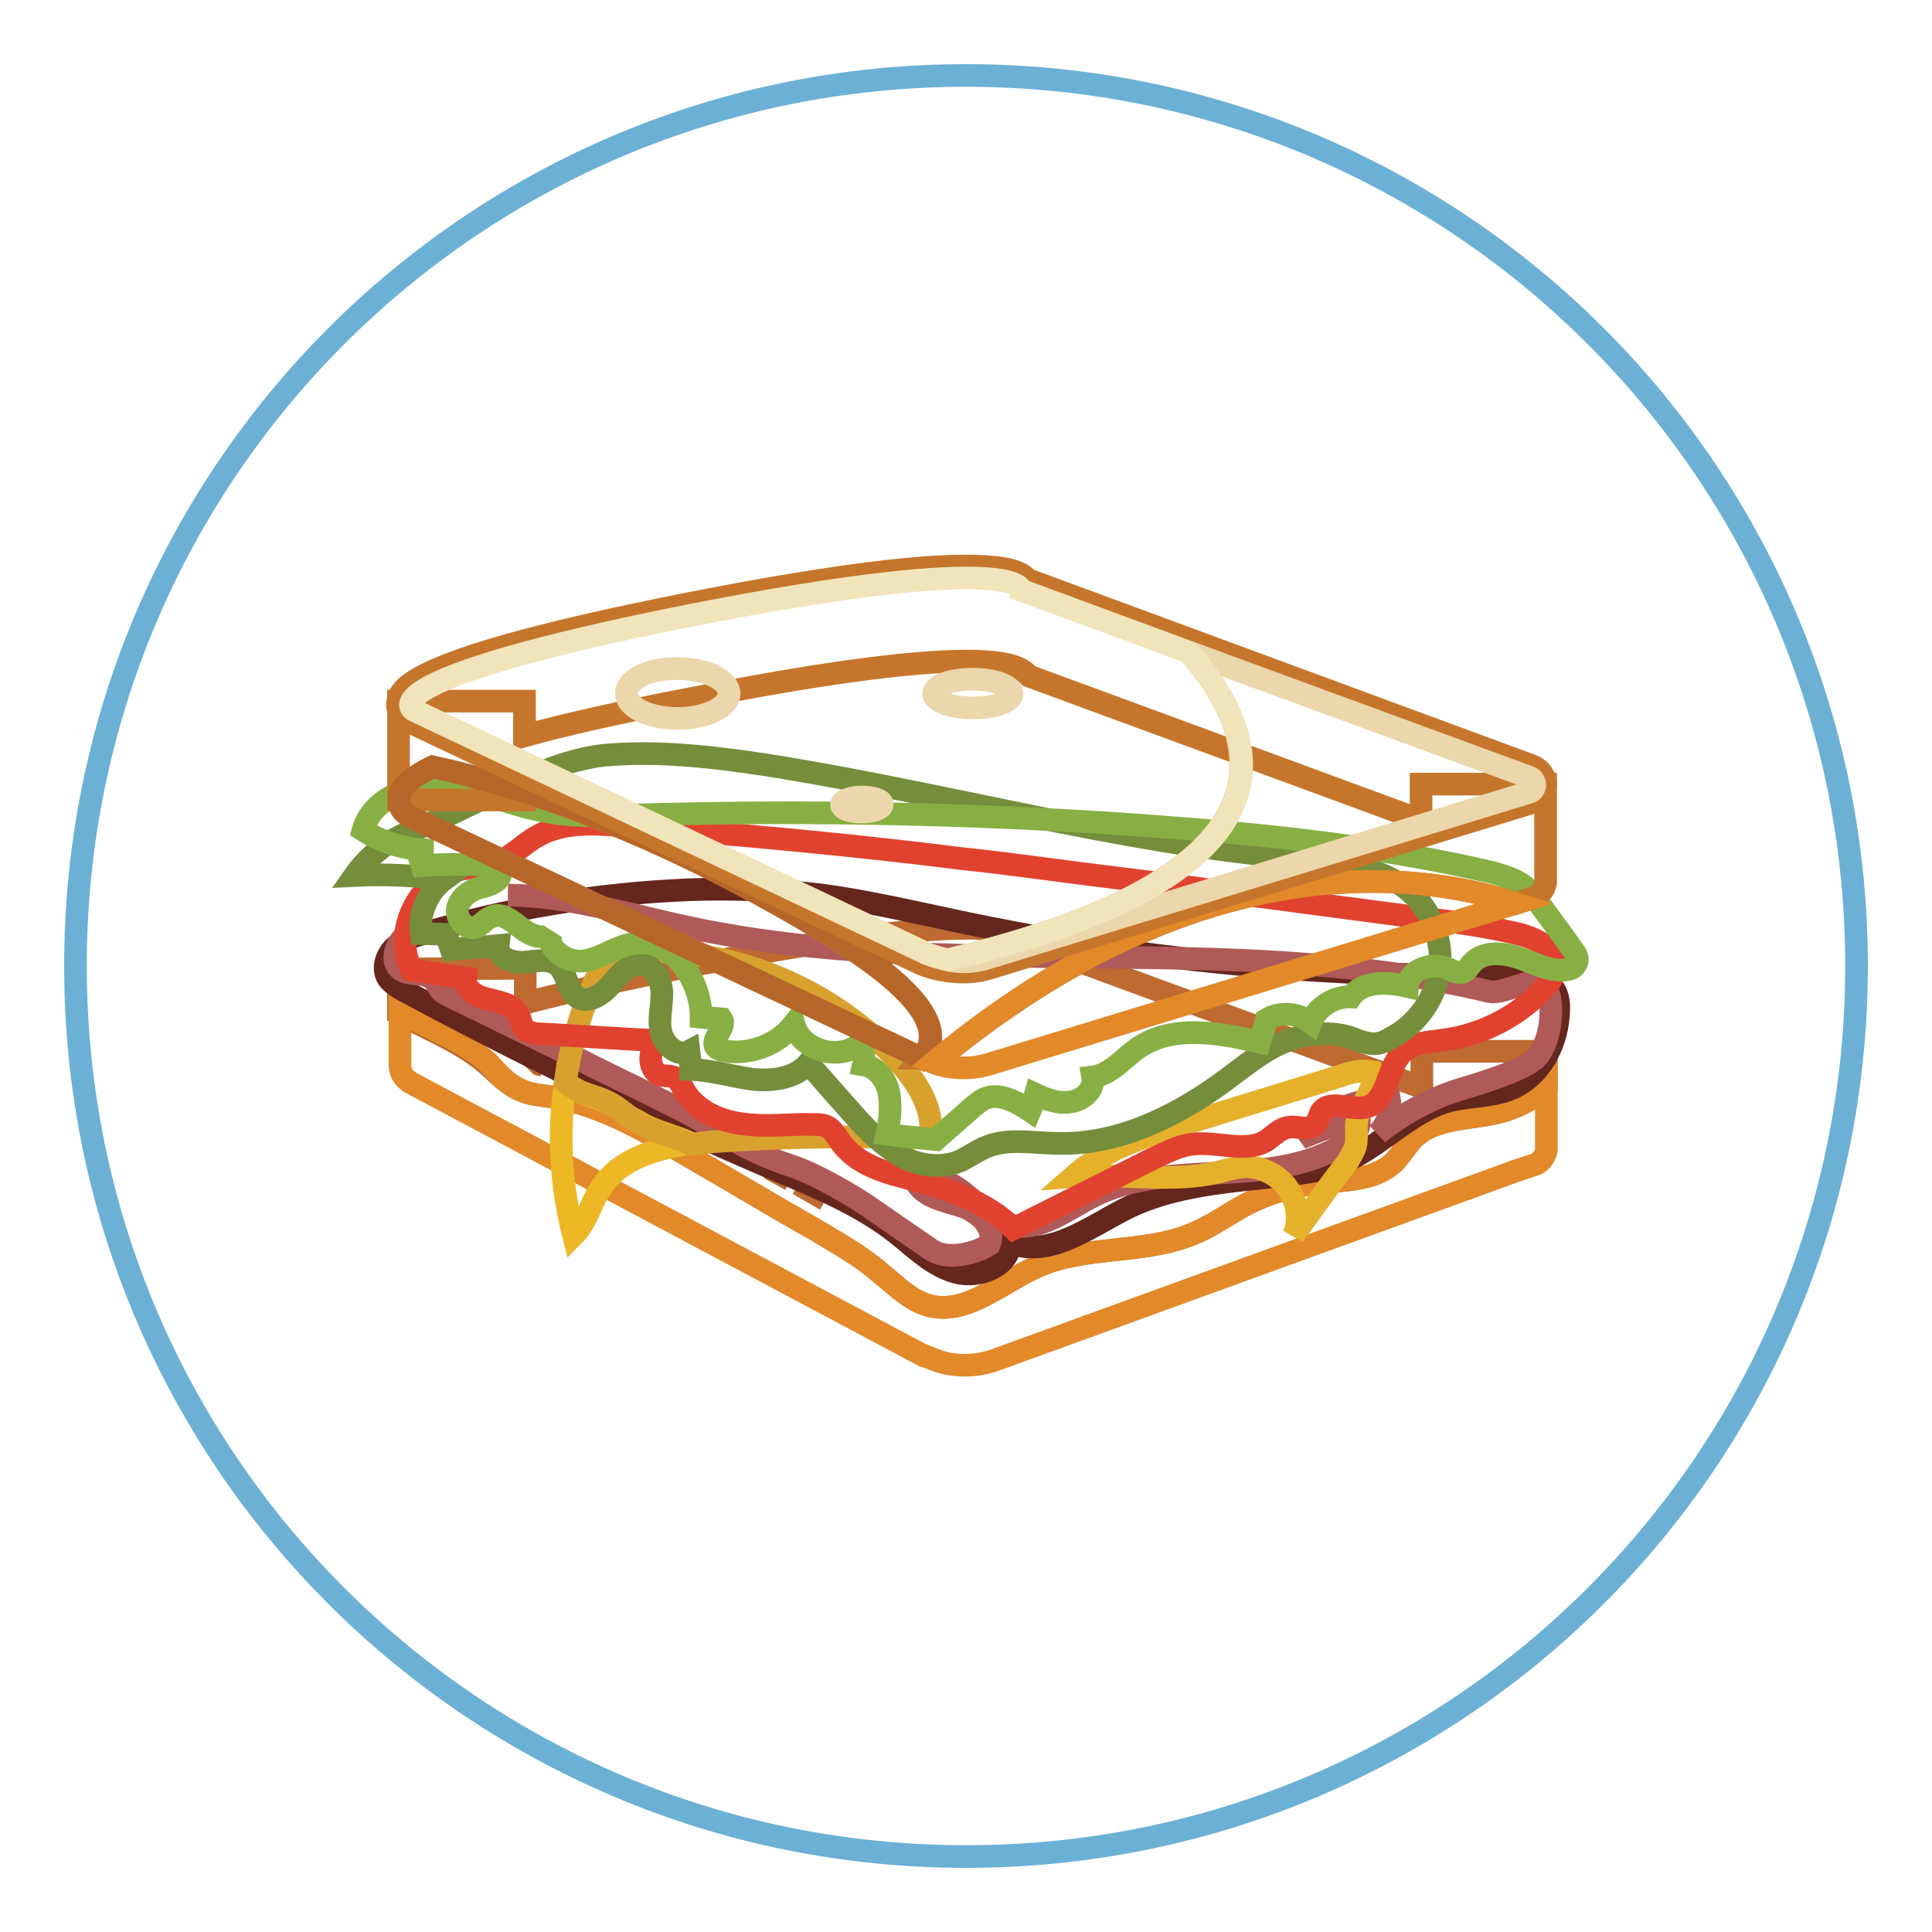
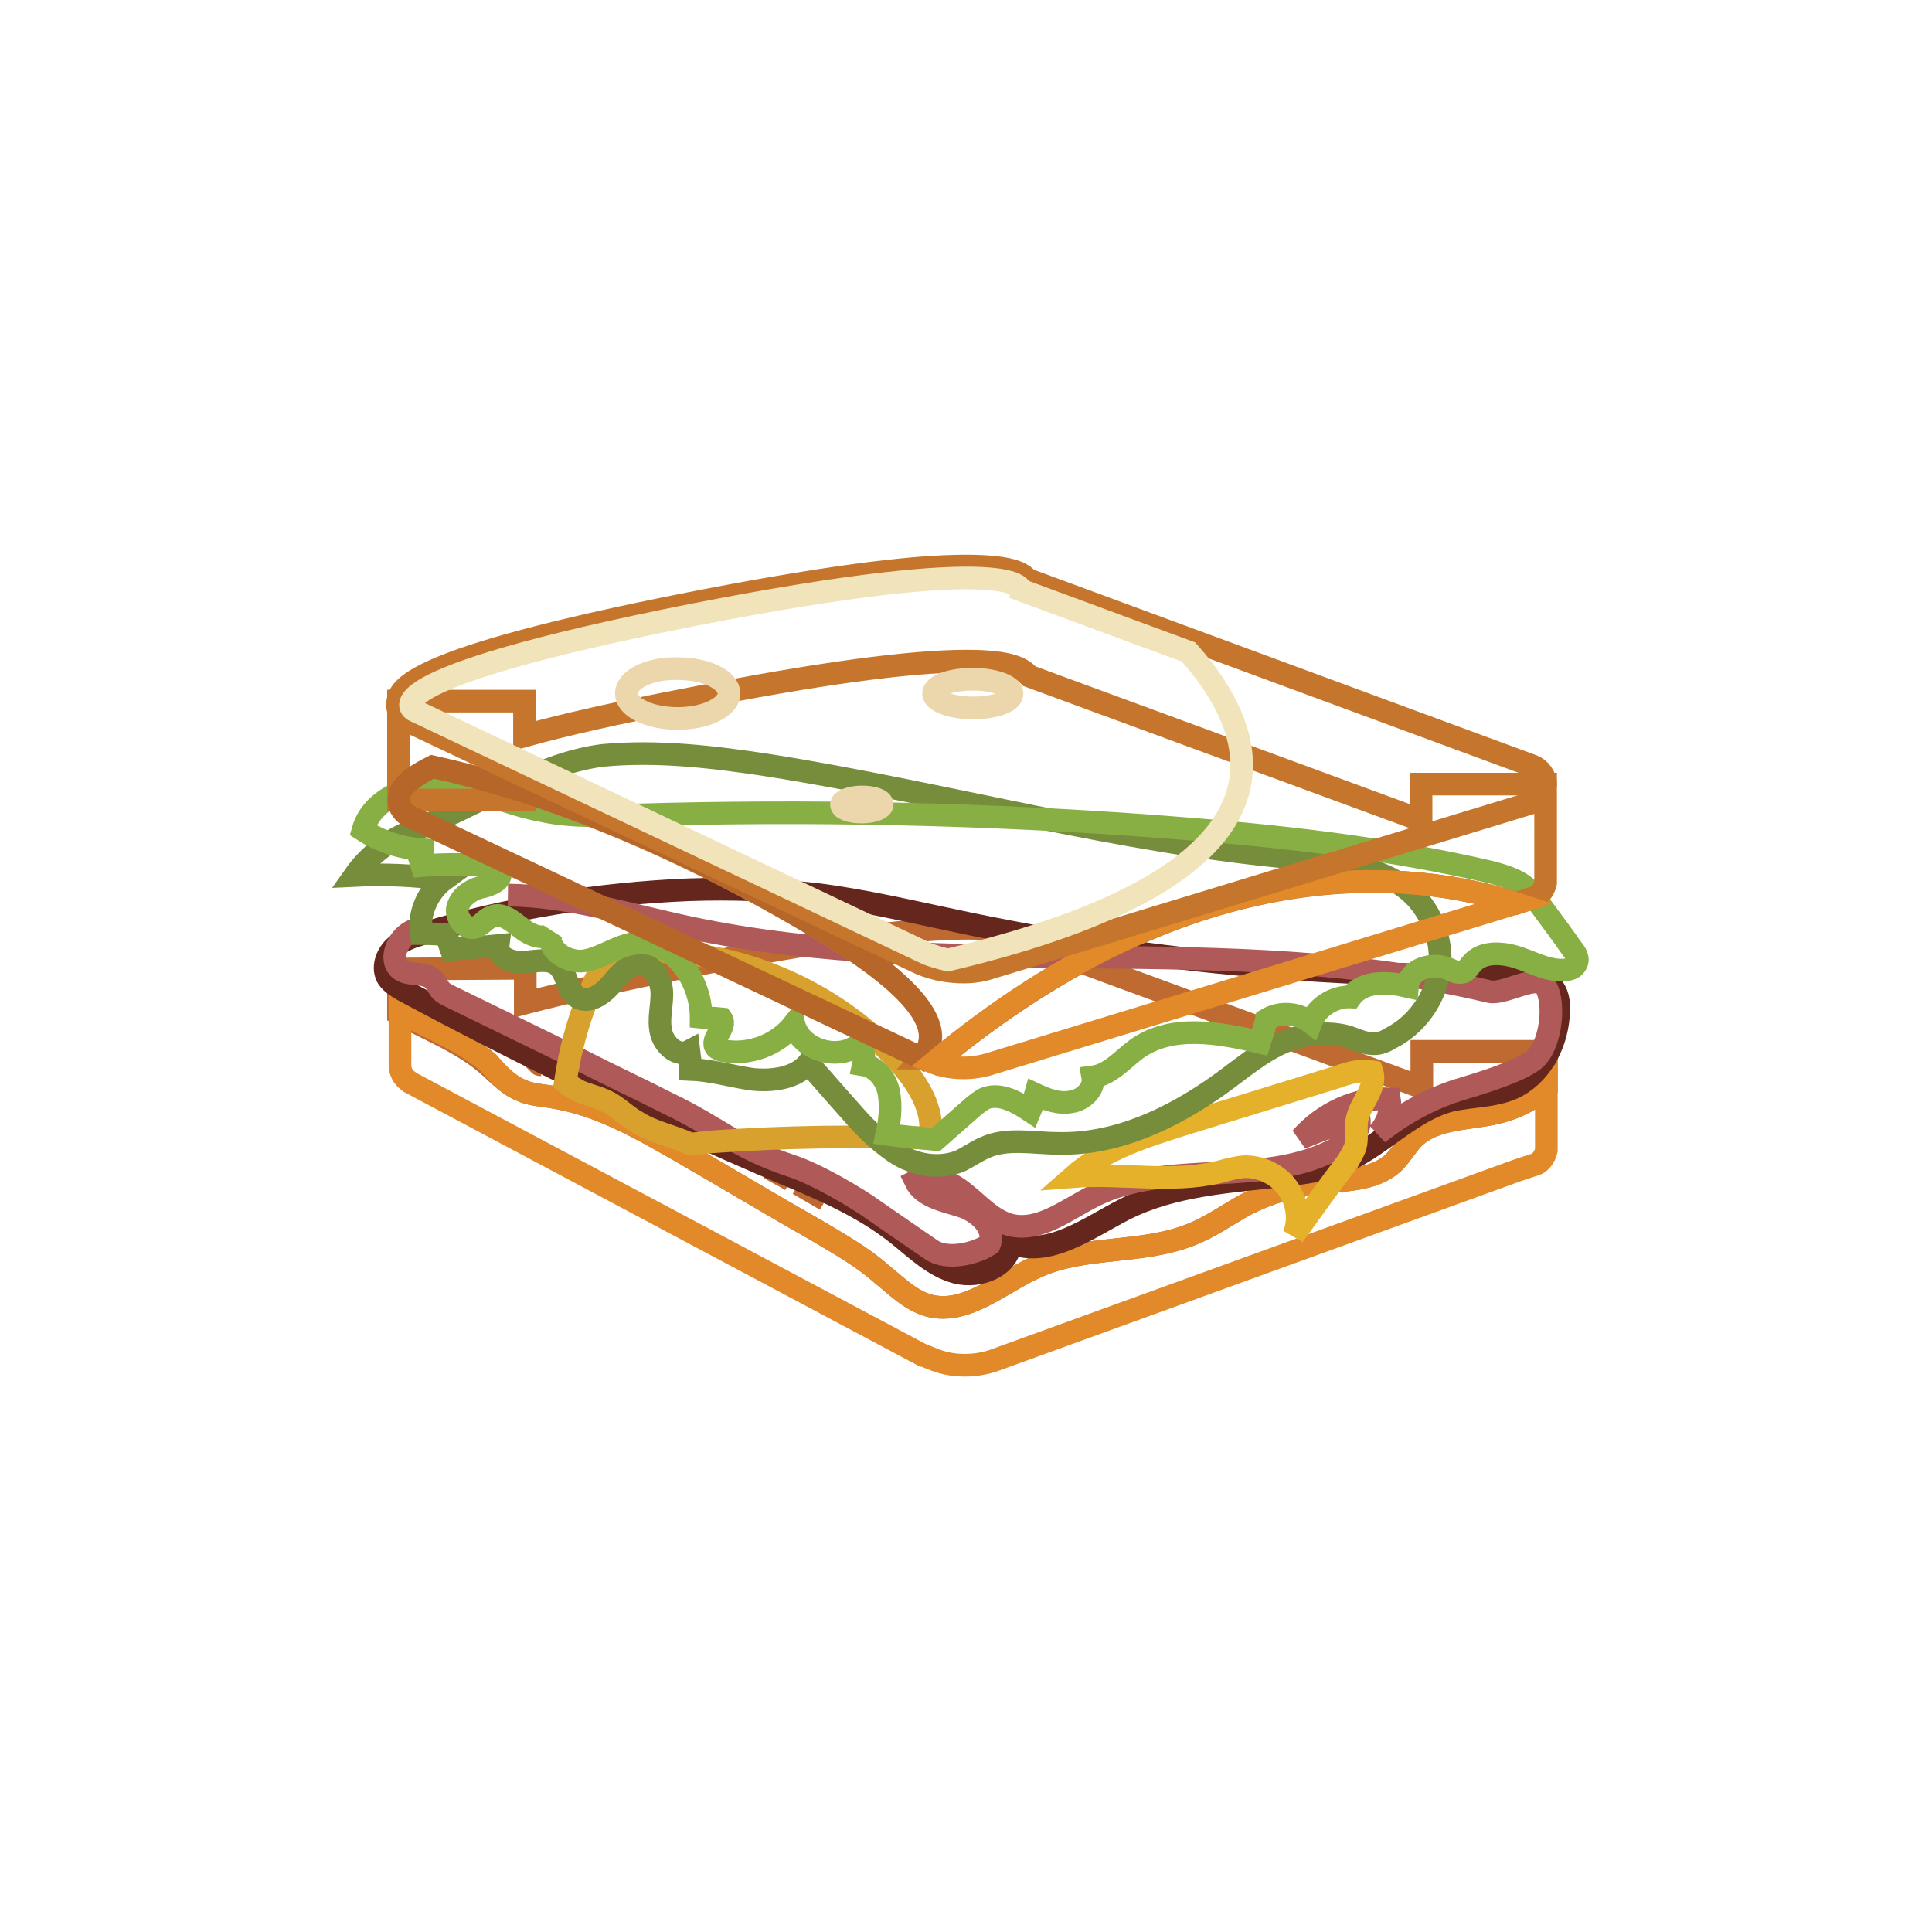
<svg xmlns="http://www.w3.org/2000/svg" version="1.1" x="0px" y="0px" viewBox="0 0 256 256" enable-background="new 0 0 256 256" xml:space="preserve">
  <g>
-     <path stroke-width="3" fill-opacity="0" stroke="#6cb0d5" d="M10,128c0,65.2,52.8,118,118,118c65.2,0,118-52.8,118-118l0,0c0-65.2-52.8-118-118-118 C62.8,10,10,62.8,10,128L10,128z" />
    <path stroke-width="3" fill-opacity="0" stroke="#be6a30" d="M52.8,128.4v5.9c3.9,2.1,8.3,3.8,11.7,6.7c1.4,1.2,2.7,2.7,4.4,3.4c1.4,0.7,2.9,0.7,4.5,1 c6.2,1,11.8,4.3,17.2,7.4c5.9,3.4,11.7,6.9,17.7,10.3c3,1.8,5.9,3.4,8.5,5.7c2,1.6,3.8,3.5,6.3,4.2c5,1.3,9.6-3.1,14.4-5.2 c6.3-2.8,13.8-1.6,20.3-4.2c2.6-1,4.9-2.7,7.3-4c2.9-1.5,6-2.4,9.3-2.8c3.6-0.5,7.7-0.3,10.3-2.8c0.9-0.9,1.6-2.1,2.5-3.1 c3-3,7.7-2.5,11.7-3.6c2.2-0.6,4.3-1.7,6-3.2v-4.8h-16.5v4.8l-51.9-19.1l-0.2-0.2c-0.7-0.7-2.3-1.8-8.1-1.8c-7.6,0-19.9,1.7-36.7,5 c-9.5,1.9-16.5,3.5-21.9,4.9v-4.6L52.8,128.4L52.8,128.4z M105.8,156.9c1.2,0.7,2.4,1.4,3.6,2.1C108.2,158.3,107,157.6,105.8,156.9 z M102,154.8c0.9,0.6,1.9,1,2.8,1.6C103.8,155.8,102.9,155.2,102,154.8z M97.8,152.5c1.1,0.6,2.2,1.2,3.3,1.8 C100,153.6,98.9,153.1,97.8,152.5z M94.5,150.8c0.8,0.4,1.6,0.8,2.4,1.2C96,151.6,95.2,151.1,94.5,150.8z M90.5,148.7 c0.9,0.5,2,0.9,2.9,1.4C92.3,149.6,91.4,149.2,90.5,148.7z M87.2,147.2c0.7,0.3,1.4,0.7,2.1,1C88.6,147.9,87.9,147.6,87.2,147.2z  M84.1,145.9c0.6,0.3,1.1,0.5,1.7,0.7C85.3,146.4,84.7,146.1,84.1,145.9z M80.3,144.4c0.6,0.2,1.1,0.5,1.8,0.7 C81.5,144.8,80.9,144.5,80.3,144.4z M77.6,143.2c0.4,0.1,0.7,0.3,1,0.4C78.3,143.5,78,143.4,77.6,143.2z M75.8,142.6L75.8,142.6z  M71.4,141c0.1,0,0.2,0.1,0.3,0.1C71.6,141.1,71.5,141.1,71.4,141z" />
    <path stroke-width="3" fill-opacity="0" stroke="#e28929" d="M68.9,144.4c1.4,0.7,2.9,0.7,4.5,1c6.2,1,11.8,4.3,17.2,7.4c5.9,3.4,11.7,6.9,17.7,10.3 c3,1.8,5.9,3.4,8.5,5.7c2,1.6,3.8,3.5,6.3,4.2c5,1.3,9.6-3.1,14.4-5.2c6.3-2.8,13.8-1.6,20.3-4.2c2.6-1,4.9-2.7,7.3-4 c2.9-1.5,6-2.4,9.3-2.8c3.6-0.5,7.7-0.3,10.3-2.8c0.9-0.9,1.6-2.1,2.5-3.1c3-3,7.7-2.5,11.7-3.6c2.2-0.6,4.3-1.7,6-3.2v8.3 c-0.2,0.9-0.8,1.8-1.8,2l-2.1,0.7l-69.4,25.2c-1.2,0.4-2.5,0.6-3.7,0.6c-1.4,0-2.7-0.2-4-0.7c-0.5-0.2-1-0.4-1.5-0.6h-0.1l-68-36.2 l-0.1-0.1c-0.6-0.4-1.1-1-1.2-2v-7.2c3.9,2.1,8.3,3.8,11.7,6.7C65.9,142.2,67.2,143.6,68.9,144.4L68.9,144.4z" />
    <path stroke-width="3" fill-opacity="0" stroke="#65261d" d="M200.2,129.2c-24.5,0.4-49.2-2-73.2-7.1c-6.2-1.3-12.5-2.8-18.9-3.6c-5.6-0.6-11.2-0.8-16.9-0.6 c-11.9,0.5-23.7,2.4-35.1,5.8c-1.4,0.4-2.9,0.9-3.9,1.9c-1,1-1.6,2.7-0.8,4c0.5,0.7,1.3,1.2,2,1.6c16.2,8.7,32.7,16.7,49.6,23.9 c5.5,2.3,11.1,4.6,15.9,8.4c2.5,2,4.8,4.3,7.8,5.1c3.1,0.8,7-0.8,7.2-3.9c5.1,2,10.3-2,15.2-4.5c6.4-3.2,13.7-3.6,20.7-4.4 c2.5-0.3,5-0.6,7.3-1.4c5.5-2,9.6-7.2,15.2-8.6c2.7-0.6,5.6-0.5,8.1-1.6c3.6-1.6,5.8-5.6,6.1-9.6c0.1-1.3,0.1-2.6-0.7-3.7 C204.7,129.3,202.3,129.2,200.2,129.2L200.2,129.2z" />
    <path stroke-width="3" fill-opacity="0" stroke="#af5a58" d="M55.7,123c-1.9,0.3-3.3,2-3.4,3.8c0,0.5,0.1,0.9,0.4,1.3c1,1.4,3.5,0.5,4.7,1.7c0.4,0.4,0.6,0.9,0.9,1.3 c0.4,0.5,0.9,0.7,1.5,1c5.7,2.8,11.3,5.5,17,8.3c3.9,2,7.8,3.8,11.7,5.8c7.1,3.4,8.9,5.8,16.4,8.3c3.1,1,8.5,4.1,11.1,6 c2,1.4,5.5,3.8,7.4,5.1c2,1.4,5.7,0.6,7.7-0.7c0.9-2.2-1.5-4.4-3.8-5.1c-2.2-0.7-5-1.2-6-3.3c2.1-1.1,4.7,0.1,6.6,1.7 c1.9,1.5,3.5,3.4,5.9,4.1c3.9,1,7.5-2,11.1-3.8c9.9-5,22.8-1,32.5-6.5c1.6-0.8,3.2-2.4,2.6-4.1c-2.5,0.9-5.1,1.9-7.6,2.9 c2.9-3.3,7.3-5.4,11.7-5.2c0.3,1.7-0.3,3.3-1.5,4.6c3.1-2.5,6.7-4.5,10.4-5.7c2.6-0.8,8.2-2.4,10.3-4.1c2.1-1.7,2.9-7.3,1.5-9.7 c-1-1.8-5.4,1.1-7.4,0.7c-34.6-8.3-71.4-1.1-106.1-8.5c-8-1.7-15.9-4.2-24-4.3" />
-     <path stroke-width="3" fill-opacity="0" stroke="#ecb825" d="M81.2,146.4c-1.4-0.7-3-1.1-4.4-1.8c-0.7-0.3-1.3-0.7-1.9-1.2c-1,6.8-0.6,13.7,1.1,20.3 c1.8-1.8,2.3-4.4,3.7-6.4c2.5-3.8,7.2-5.1,11.9-5.8c-2.3-1.1-5.1-1.6-7.2-3C83.2,148,82.3,147,81.2,146.4L81.2,146.4z" />
    <path stroke-width="3" fill-opacity="0" stroke="#d8a12e" d="M119.1,140.7c-8.7-9.6-21.7-15.1-34.7-14.6c-1.1,0-2.3,0.1-3.3,0.7c-1,0.7-1.7,1.9-2.2,3 c-2,4.3-3.3,8.9-4,13.6c0.6,0.5,1.2,0.8,1.9,1.2c1.4,0.6,3.1,0.9,4.4,1.8c1.1,0.7,2,1.6,3.1,2.2c2.1,1.4,4.9,1.9,7.2,3l2.8-0.3 c9.7-0.7,19.3-0.8,28.9-0.5C123.9,147.1,121.6,143.5,119.1,140.7z" />
    <path stroke-width="3" fill-opacity="0" stroke="#e5b12b" d="M179.6,151.9c0.3-1.1,0-2.3,0.2-3.5c0.4-2.2,2.7-4.3,2-6.4c-1.6-0.3-3.2,0.2-4.6,0.7l-19.8,6.1 c-5.4,1.7-11,3.4-15.2,7.1c6.4-0.5,13,0.9,19.3-0.6c1.1-0.3,2.2-0.6,3.3-0.7c2.2-0.1,4.5,1,5.8,2.8c1.3,1.8,1.7,4.3,0.8,6.3 c2.4-3.3,4.7-6.6,7.2-9.8C178.9,153.3,179.4,152.6,179.6,151.9z" />
-     <path stroke-width="3" fill-opacity="0" stroke="#e1422f" d="M82.2,109.4c-3.7-0.3-7.7-0.5-11,1.4c-2,1.1-3.6,3-5.9,3.7c-1.4,0.5-2.8,0.4-4.2,0.7 c-5.6,1.1-9.1,8.2-6.6,13.3l7.2,1.1c-0.2,1.5,1.5,2.5,3,2.8c1.5,0.4,3.2,0.6,3.9,1.9c0.4,0.6,0.4,1.3,0.8,1.9 c0.6,0.7,1.6,0.8,2.5,0.8c5.3,0.3,10.7,0.7,16,0.9c-2.1,0.3-2.3,4.1-0.2,4.6c0.6,0.1,1.1,0,1.7,0.3c0.6,0.3,0.8,0.9,1.1,1.4 c1.5,2.8,4.6,4.3,7.8,4.7c3.2,0.5,6.3,0,9.5,0.1c0.7,0,1.4,0,2,0.4c0.6,0.4,1,1.1,1.5,1.8c2.1,3.1,6,4.2,9.7,5.1 c4.8,1.3,9.8,3,13.3,6.5c6.1-3.1,12.2-6.1,18.3-9.2c1.8-0.8,3.5-1.8,5.5-2c3.3-0.4,7.2,1.3,9.9-0.6c0.8-0.6,1.6-1.4,2.6-1.6 c1.2-0.3,2.9,0.6,3.7-0.5c0.4-0.5,0.5-1,0.7-1.5c1.1-1.8,4-0.2,6-0.7c3-0.7,2.7-5.4,5-7.4c1.4-1.2,3.4-1.2,5.3-1.5 c5.3-0.7,10.2-3.3,13.7-7.3c0.6-0.6,1.1-1.5,1.2-2.3c0.3-2.3-2.5-3.8-4.8-4.4c-4.1-1-8.3-1.6-12.5-2.1l-34-4.5 c-2.4-0.3-4.7-0.6-7.2-0.9c-6.6-0.8-13.3-1.8-20-2.5C112.6,111.9,97.3,110.5,82.2,109.4L82.2,109.4z" />
    <path stroke-width="3" fill-opacity="0" stroke="#768d3c" d="M54.8,110c-3.1,1.2-5.9,3.3-7.8,6c4-0.2,8,0,11.9,0.5c-2.2,1.6-3.5,4.6-3.1,7.2c1.1,0,2.2,0.1,3.3,0.1 c0.2,0.7,0.5,1.4,0.7,2c2-0.2,4.2-0.3,6.2-0.5c-0.2,1.6,1.9,2.3,3.4,2.2c1.6-0.1,3.3-0.6,4.5,0.4c1.3,1.1,1.2,3.4,2.7,4.3 c1.5,0.8,3.3-0.5,4.4-1.8c1.1-1.3,2.4-2.9,4.1-2.6c1.7,0.2,2.6,2.2,2.6,3.9c0,1.8-0.5,3.4-0.1,5.1c0.4,1.7,2.2,3.3,3.7,2.5 c0.1,0.8,0.2,1.7,0.2,2.4c2.7,0.1,5.4,0.9,8.1,1.3c2.7,0.3,5.8-0.1,7.5-2.1c1.8,2,3.5,4,5.3,6c2,2.3,3.7,4.1,6.2,5.8 c2.5,1.7,5.9,2.3,8.7,1.1c1-0.5,2-1.2,3.1-1.7c3-1.4,6.5-0.6,9.8-0.6c7.7,0.2,15.1-3.3,21.4-7.8c2.8-2,5.5-4.4,8.7-5.7 c2.6-1,5.7-1.4,8.4-0.6c1.1,0.4,2.2,0.9,3.4,0.9c0.7,0,1.5-0.3,2.1-0.7c3.4-1.7,5.9-5.1,6.5-8.9c0.6-3.8-0.9-7.8-3.7-10.4 c-4-3.6-9.9-4.1-15.3-4.6c-23.6-2.1-46.5-8.6-69.9-12.3c-7.2-1.1-14.7-2-22-1.3C71.3,101.2,62.9,106.9,54.8,110L54.8,110z" />
    <path stroke-width="3" fill-opacity="0" stroke="#88af43" d="M179,132.1c1.6-2.2,4.9-2,7.5-1.4c0.2-2.3,3.3-3.3,5.5-2.3c0.6,0.3,1.2,0.6,1.9,0.4 c0.5-0.2,0.7-0.7,1.1-1.1c1.4-1.7,4.1-1.5,6.2-0.8c2.1,0.7,4.2,1.9,6.4,1.6c0.5-0.1,0.9-0.2,1.2-0.7c0.5-0.7,0-1.5-0.5-2.1 c-1.4-2-2.9-4-4.3-5.9c-0.7-0.9-1.4-2-2.3-2.6c-1.2-0.8-2.6-1.2-4-1.6c-14.1-3.3-28.7-4.9-43.2-6c-23.5-1.8-47.1-2.3-70.6-1.6 c-4.1,0.1-8.2,0.3-12.2-0.6c-4.4-0.8-8.5-2.9-12.8-3.3s-9.6,1.6-10.8,5.9c2.3,1.5,5.1,2.4,7.9,2.6c0,0.9-0.6,1.8-1.3,2.2 c3.2-0.3,6.3-0.3,9.5-0.2c0.7,0,1.7,0.2,2,0.8c0.6,1.2-1.4,2-2.6,2.2c-1.4,0.4-2.7,1.4-3,2.8c-0.2,1.4,1.2,3,2.6,2.4 c0.7-0.3,1.1-1,1.9-1.3c1.4-0.7,2.8,0.6,4,1.5c1.1,0.9,3,1.7,4,0.6c-0.9,2.1,2,4.1,4.4,3.7c2.3-0.4,4.3-2,6.6-2.3 c4.9-0.7,8.8,4.7,8.8,9.8c0.9,0.1,1.8,0.1,2.7,0.2c0.8,1.1-1.6,2.8-0.7,3.8c0.2,0.2,0.6,0.3,0.8,0.4c3.5,0.7,7.3-0.7,9.5-3.5 c0.9,3.5,6.1,5,8.8,2.5c0.4,0.9,0.6,2,0.4,2.9c1.8,0.3,3.1,2,3.4,3.8s0.1,3.6-0.3,5.4c2.1,0.3,4.4,0.5,6.5,0.7 c1.7-1.5,3.3-2.9,5-4.4c0.5-0.4,0.9-0.7,1.4-1c2-0.9,4.3,0.4,6.1,1.6c0.3-0.7,0.5-1.5,0.7-2.2c1.5,0.7,3.1,1.3,4.7,1 c1.6-0.2,3.2-1.7,2.9-3.3c2.3-0.3,3.9-2.3,5.8-3.7c4.6-3.3,10.8-2.2,16.3-0.9c0.3-1,0.7-2,0.9-3c1.8-1.1,4.2-0.9,5.9,0.4 C174.5,133.4,176.8,132,179,132.1L179,132.1z" />
    <path stroke-width="3" fill-opacity="0" stroke="#c6762c" d="M69.5,92.9v4.6c5.4-1.5,12.5-3.1,21.9-4.9c16.7-3.3,29.1-5,36.7-5c5.8,0,7.3,1,8.1,1.8l0.2,0.2l51.9,19.1 v-4.8h16.5V117c-0.2,0.9-0.8,1.8-1.8,2l-2.1,0.7c-13.4-4.3-42.2-7.9-77.1,21.1c-0.5-0.2-1-0.4-1.5-0.6h-0.1 c3-3.3,0.6-8.5-12.7-16.6c-15.5-9.4-29-15.1-40-18.7v1.1H52.8V92.9H69.5z" />
    <path stroke-width="3" fill-opacity="0" stroke="#b7662a" d="M122.1,140.2l-68-32.1l-0.1-0.1c-0.7-0.4-1.3-1.3-1.1-2.4c0.1-0.7,0.4-2,4.4-4c12.3,2.7,30.3,8.6,52.1,21.9 C122.7,131.6,125.1,136.8,122.1,140.2z" />
    <path stroke-width="3" fill-opacity="0" stroke="#e28929" d="M200.8,119.7l-69.4,21.2c-1.2,0.4-2.5,0.6-3.7,0.6c-1.4,0-2.7-0.2-4-0.7 C158.7,111.7,187.5,115.4,200.8,119.7z" />
    <path stroke-width="3" fill-opacity="0" stroke="#c6762c" d="M127.7,128.8c1.3,0,2.5-0.2,3.7-0.6l71.5-21.8c1.1-0.4,1.8-1.3,1.9-2.4c0-1.1-0.7-2.1-1.7-2.5l-66.9-24.7 l-0.2-0.2c-0.7-0.7-2.2-1.6-8.1-1.6c-7.6,0-19.9,1.7-36.7,5c-37.5,7.4-38.2,11.3-38.5,13c-0.2,1.1,0.5,2,1.1,2.4l0.1,0.1l68.1,32.2 C123.9,128.5,125.9,128.8,127.7,128.8L127.7,128.8z" />
-     <path stroke-width="3" fill-opacity="0" stroke="#ecd6ab" d="M157.5,86.4l45.2,16.6c0.9,0.4,0.9,1.7-0.1,2L131,126.9c-1.8,0.6-3.6,0.7-5.5,0.3 C172.4,116.1,168.1,98.5,157.5,86.4L157.5,86.4z" />
    <path stroke-width="3" fill-opacity="0" stroke="#f1e4bb" d="M91.7,81.5c43.9-8.6,43.6-3.3,43.6-3.3l22.2,8.2c10.8,12.2,15,29.7-31.9,40.8c-0.9-0.2-1.9-0.5-2.7-0.8 L54.8,94.1C54.8,94.1,47.8,90.2,91.7,81.5z" />
    <path stroke-width="3" fill-opacity="0" stroke="#ecd6ab" d="M83,91.9c0,1.8,3,3.3,6.8,3.3c3.7,0,6.8-1.5,6.8-3.3c0,0,0,0,0,0c0-1.8-3-3.3-6.8-3.3 C86.1,88.5,83,90,83,91.9C83,91.9,83,91.9,83,91.9z" />
    <path stroke-width="3" fill-opacity="0" stroke="#ecd6ab" d="M123.7,91.9c0,1,2.3,1.9,5.2,1.9s5.2-0.8,5.2-1.9c0-1-2.3-1.9-5.2-1.9C126.1,90,123.7,90.8,123.7,91.9 C123.7,91.9,123.7,91.9,123.7,91.9z" />
    <path stroke-width="3" fill-opacity="0" stroke="#ecd6ab" d="M111.5,106.6c0,0.6,1.2,1,2.7,1c1.5,0,2.7-0.5,2.7-1l0,0c0-0.6-1.2-1-2.7-1 C112.7,105.6,111.5,106.1,111.5,106.6z" />
  </g>
</svg>